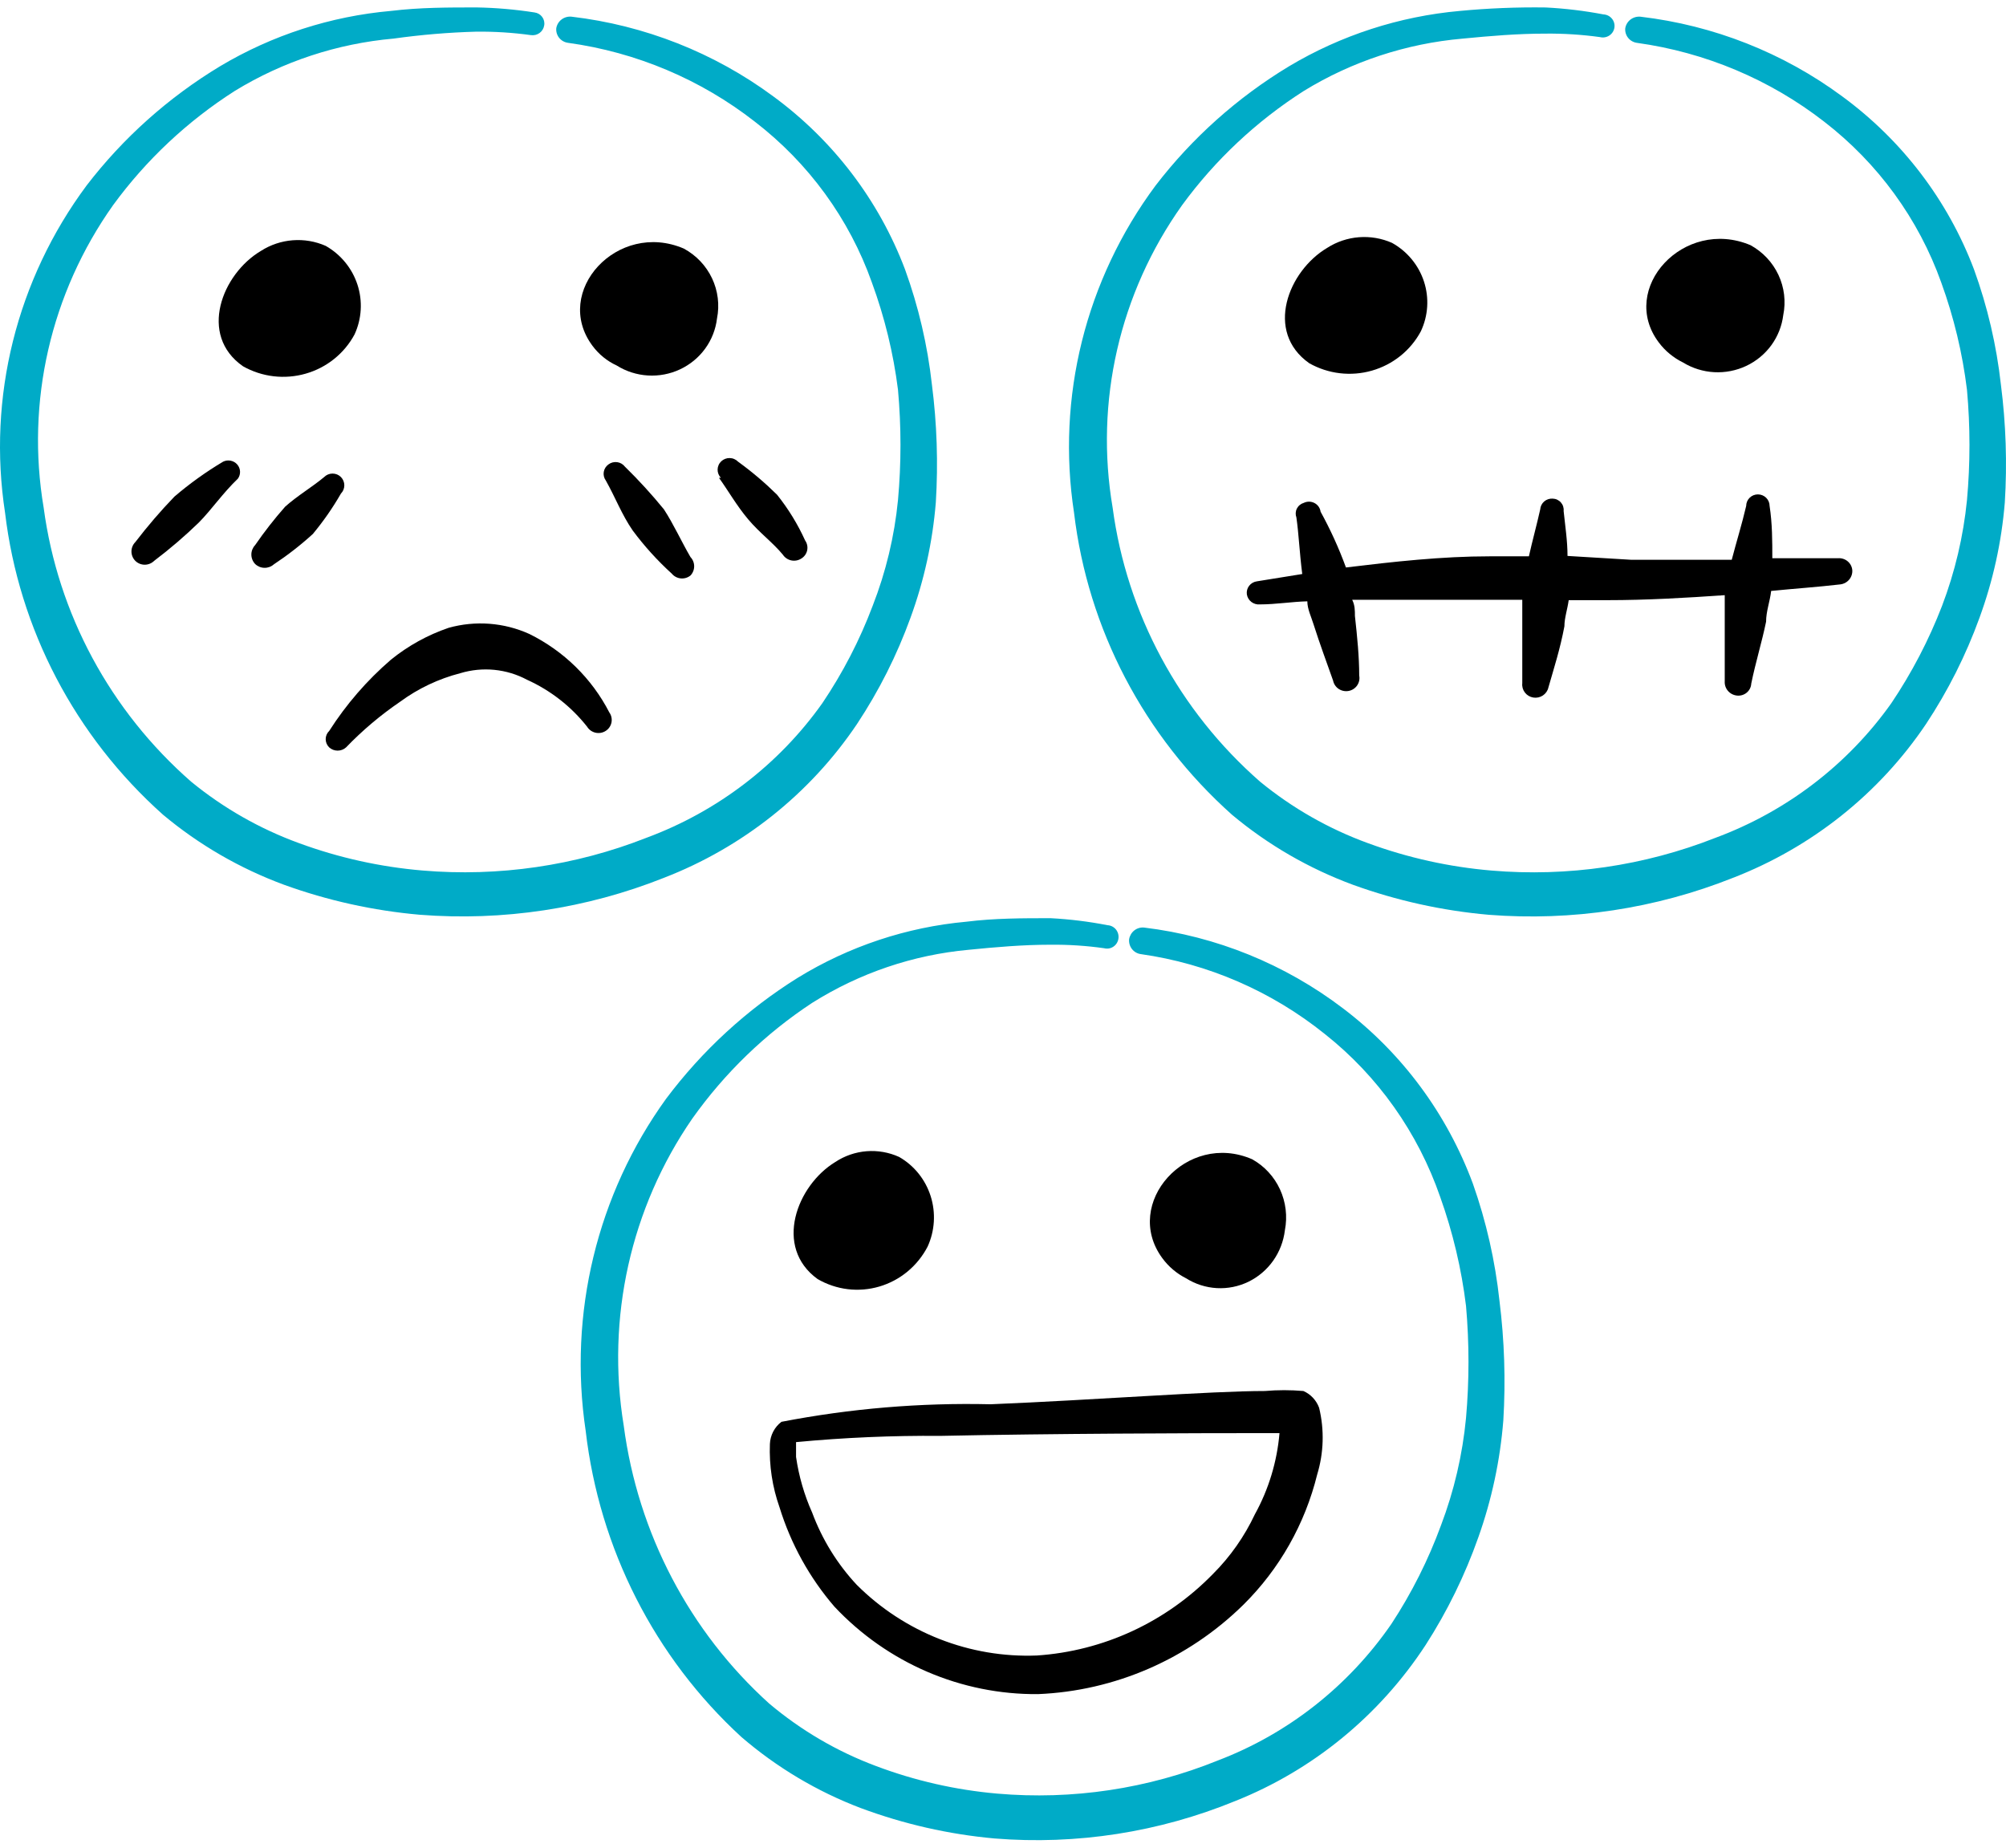
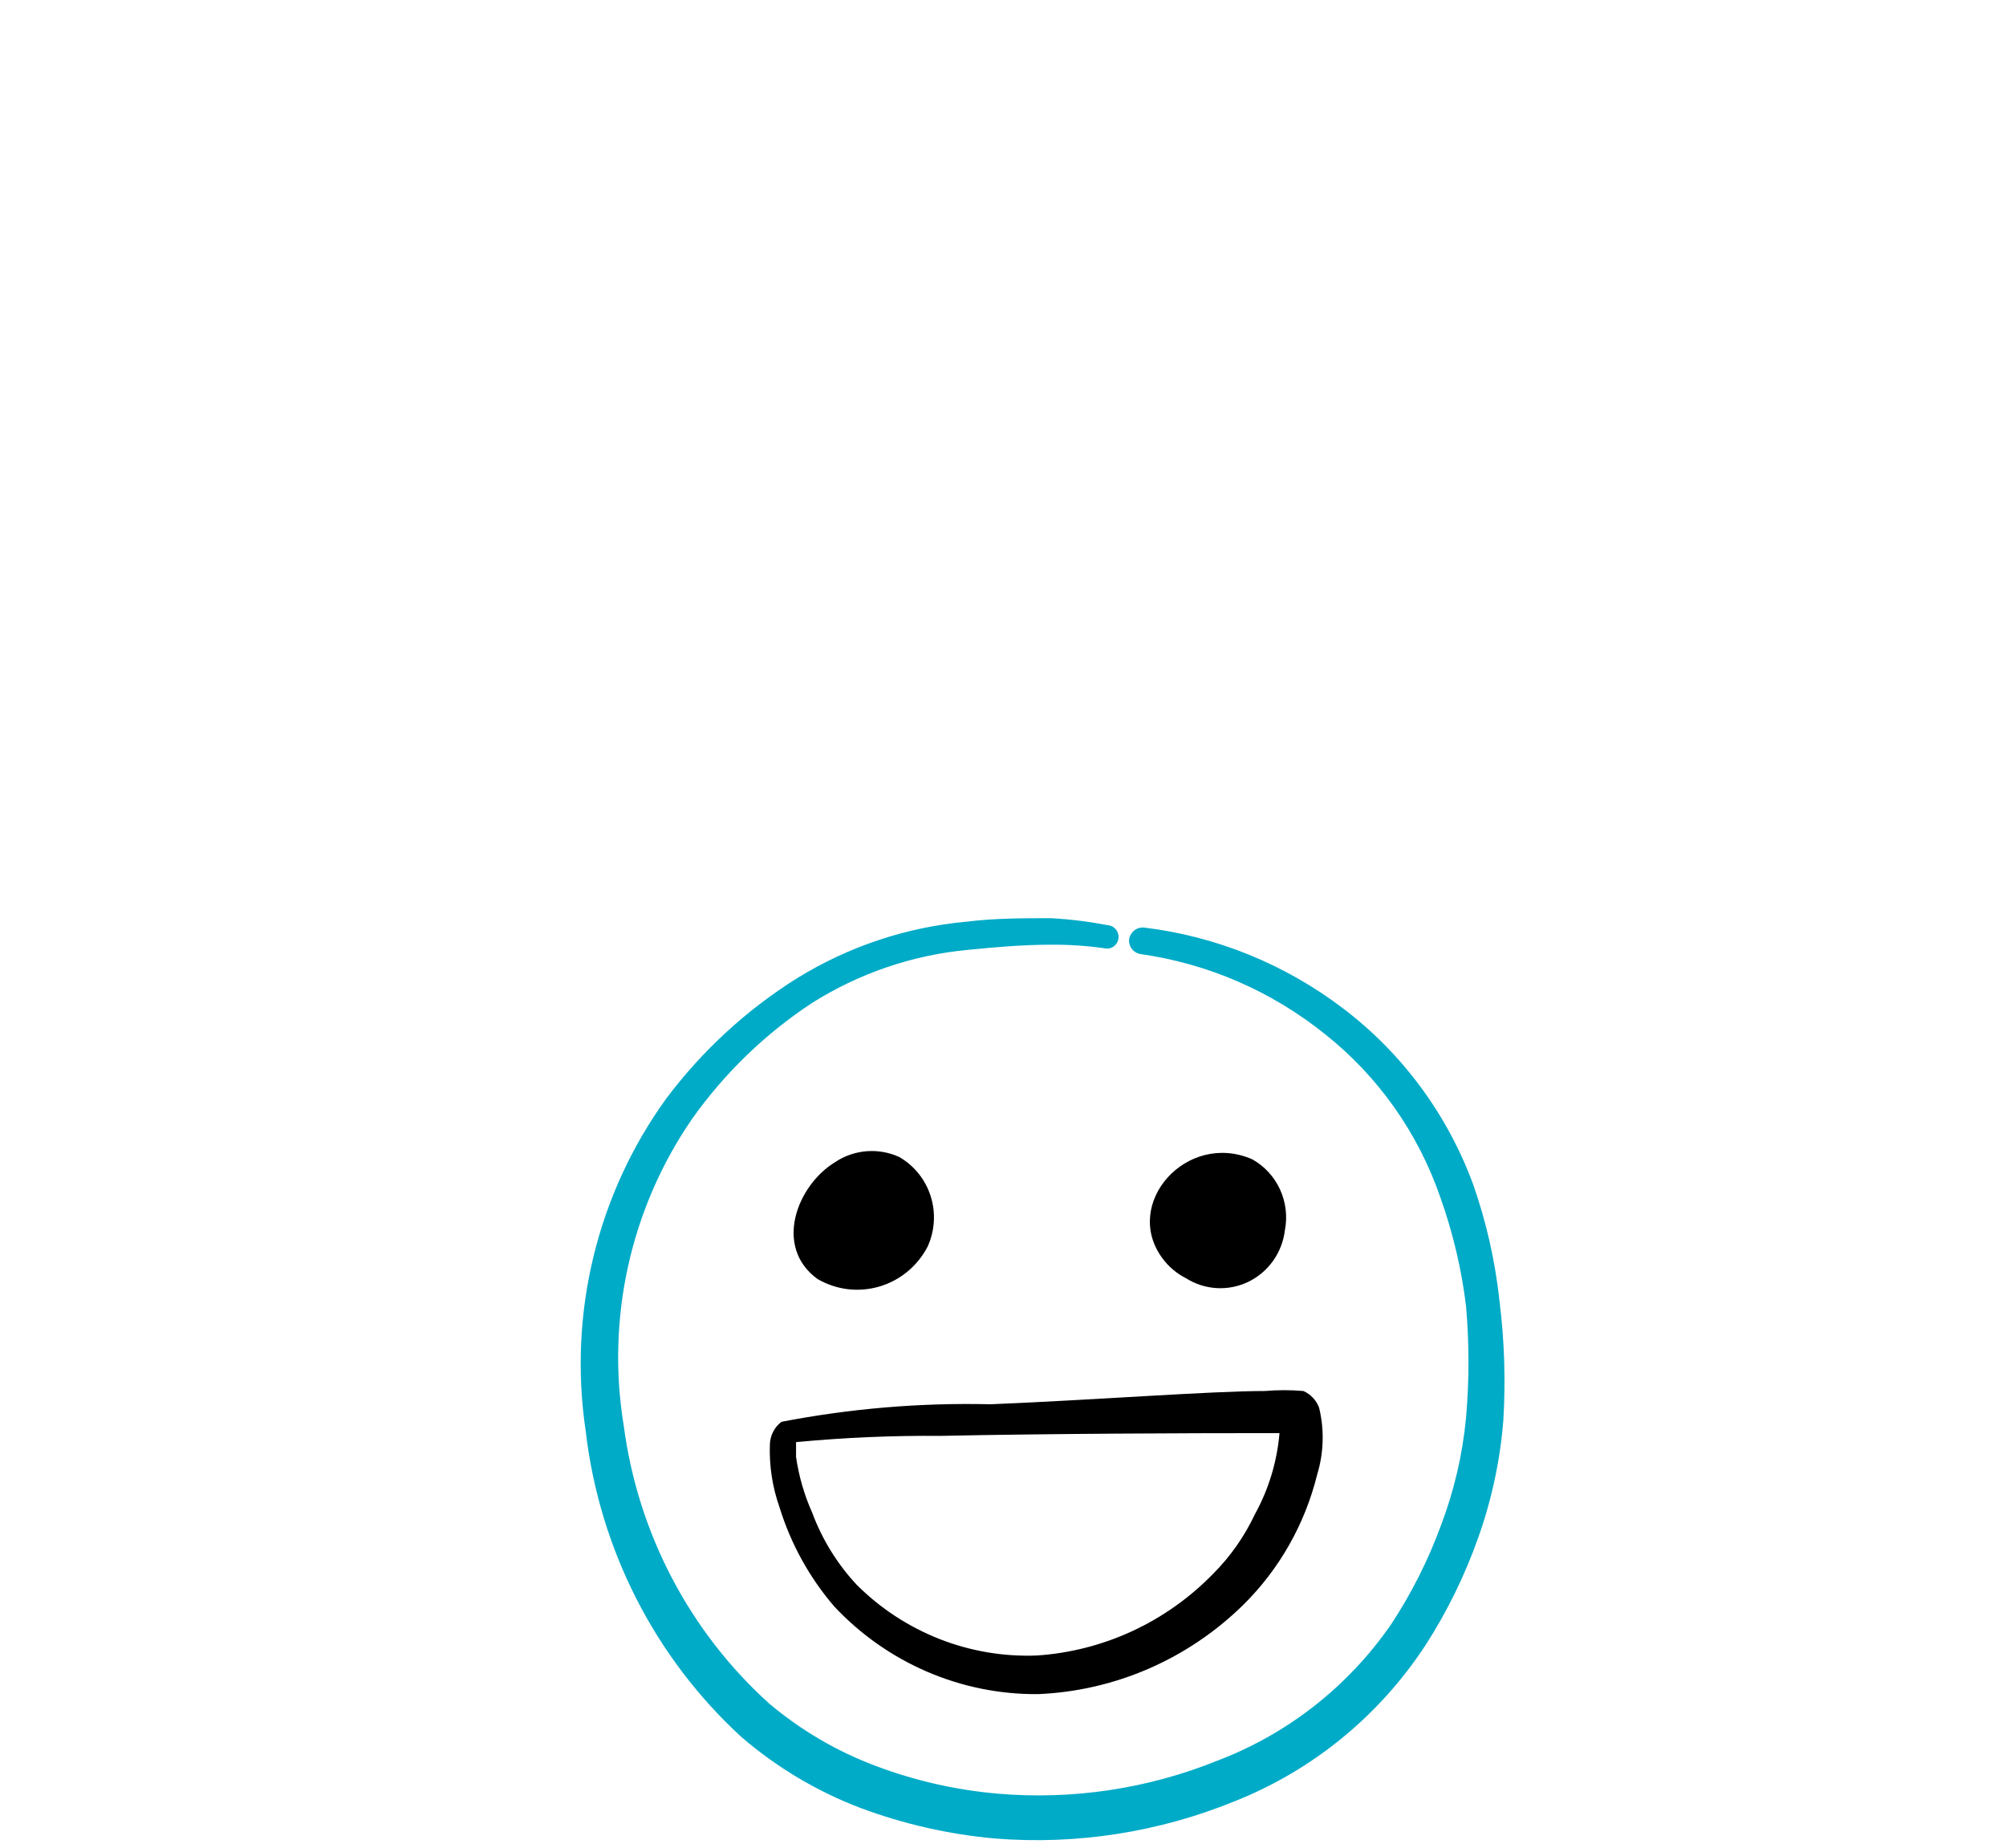
<svg xmlns="http://www.w3.org/2000/svg" width="152" height="140" viewBox="0 0 152 140" fill="none">
  <g clip-path="url(#clip0_41_904)">
    <path d="M70.615 29.152C70.284 26.169 69.6 23.235 68.575 20.409C66.597 15.179 63.128 10.625 58.584 7.295C54.117 3.994 48.846 1.914 43.303 1.263C43.034 1.237 42.765 1.313 42.551 1.475C42.337 1.638 42.194 1.874 42.15 2.137C42.125 2.398 42.203 2.66 42.368 2.866C42.533 3.072 42.773 3.208 43.037 3.244C48.212 3.956 53.1 6.019 57.195 9.218C61.275 12.357 64.353 16.585 66.063 21.4C67.029 24.029 67.694 26.756 68.043 29.531C68.295 32.313 68.295 35.112 68.043 37.895C67.773 40.639 67.127 43.335 66.122 45.909C65.144 48.503 63.865 50.977 62.309 53.282C59.012 57.931 54.364 61.487 48.978 63.481C43.596 65.6 37.785 66.449 32.011 65.958C28.817 65.688 25.675 64.992 22.671 63.889C19.693 62.805 16.924 61.228 14.483 59.227C8.348 53.861 4.381 46.494 3.31 38.477C1.951 30.448 3.84 22.214 8.571 15.542C11.073 12.117 14.2 9.182 17.794 6.887C21.436 4.659 25.555 3.302 29.824 2.924C31.901 2.633 33.993 2.457 36.09 2.399C37.474 2.385 38.858 2.472 40.229 2.661C40.46 2.695 40.695 2.637 40.883 2.501C41.071 2.364 41.197 2.16 41.233 1.933C41.255 1.82 41.252 1.703 41.226 1.591C41.2 1.479 41.15 1.373 41.081 1.28C41.012 1.187 40.924 1.11 40.823 1.051C40.722 0.993 40.611 0.956 40.495 0.942C39.047 0.716 37.585 0.589 36.12 0.563C33.962 0.563 31.805 0.563 29.647 0.825C25.053 1.23 20.615 2.666 16.67 5.022C12.759 7.385 9.33 10.449 6.561 14.056C1.26 21.194 -0.961 30.109 0.384 38.856C1.433 47.659 5.687 55.788 12.355 61.733C15.076 64.008 18.176 65.803 21.518 67.037C24.831 68.237 28.289 69.001 31.805 69.31C38.109 69.805 44.444 68.847 50.308 66.512C56.283 64.199 61.392 60.13 64.94 54.855C66.604 52.34 67.964 49.64 68.989 46.812C70.02 43.995 70.666 41.055 70.91 38.069C71.094 35.094 70.995 32.109 70.615 29.152Z" fill="#00ABC7" />
    <path d="M16.907 34.98C15.601 35.758 14.364 36.645 13.212 37.632C12.162 38.722 11.175 39.871 10.256 41.071C10.067 41.261 9.961 41.518 9.961 41.785C9.961 42.052 10.067 42.308 10.256 42.499C10.445 42.684 10.7 42.788 10.966 42.788C11.232 42.788 11.487 42.684 11.675 42.499C12.868 41.597 14.003 40.624 15.074 39.585C16.05 38.594 16.848 37.399 18.03 36.262C18.143 36.103 18.198 35.911 18.188 35.717C18.178 35.523 18.103 35.338 17.974 35.191C17.845 35.044 17.67 34.944 17.477 34.906C17.284 34.867 17.083 34.894 16.907 34.98Z" fill="black" />
    <path d="M20.749 42.761C21.793 42.07 22.782 41.3 23.705 40.459C24.501 39.5 25.213 38.477 25.833 37.399C25.998 37.231 26.09 37.006 26.09 36.773C26.09 36.539 25.998 36.314 25.833 36.146C25.751 36.062 25.652 35.996 25.543 35.95C25.434 35.905 25.316 35.882 25.198 35.882C25.079 35.882 24.962 35.905 24.853 35.95C24.744 35.996 24.645 36.062 24.562 36.146C23.616 36.933 22.552 37.545 21.607 38.39C20.789 39.316 20.029 40.289 19.331 41.304C19.148 41.498 19.046 41.753 19.046 42.018C19.046 42.283 19.148 42.538 19.331 42.732C19.519 42.914 19.77 43.019 20.034 43.024C20.298 43.03 20.554 42.936 20.749 42.761Z" fill="black" />
    <path d="M50.308 38.594C49.385 37.462 48.398 36.382 47.352 35.359C47.211 35.174 47.001 35.051 46.768 35.018C46.535 34.986 46.299 35.045 46.111 35.184C46.015 35.251 45.934 35.336 45.872 35.434C45.81 35.531 45.768 35.64 45.749 35.754C45.73 35.867 45.733 35.984 45.76 36.096C45.787 36.209 45.836 36.315 45.904 36.408C46.613 37.661 47.116 39.002 47.943 40.197C48.819 41.377 49.809 42.47 50.899 43.461C50.982 43.562 51.085 43.647 51.202 43.709C51.318 43.772 51.446 43.811 51.578 43.825C51.71 43.838 51.843 43.826 51.97 43.788C52.097 43.751 52.215 43.689 52.318 43.606C52.499 43.417 52.599 43.167 52.599 42.907C52.599 42.647 52.499 42.397 52.318 42.207C51.638 41.042 51.047 39.731 50.308 38.594Z" fill="black" />
-     <path d="M54.476 36.204C55.156 37.137 55.806 38.302 56.693 39.351C57.58 40.401 58.555 41.1 59.323 42.033C59.469 42.253 59.697 42.407 59.957 42.462C60.218 42.516 60.489 42.467 60.713 42.324C60.826 42.256 60.925 42.166 61.002 42.059C61.079 41.952 61.133 41.831 61.161 41.702C61.188 41.574 61.189 41.441 61.163 41.313C61.137 41.184 61.084 41.062 61.008 40.954C60.447 39.716 59.732 38.551 58.88 37.486C57.961 36.578 56.973 35.74 55.924 34.98C55.843 34.896 55.745 34.828 55.637 34.782C55.529 34.734 55.413 34.709 55.295 34.706C55.177 34.703 55.059 34.724 54.949 34.766C54.839 34.808 54.739 34.871 54.653 34.951C54.568 35.032 54.499 35.127 54.452 35.234C54.404 35.34 54.378 35.455 54.375 35.572C54.372 35.688 54.393 35.804 54.436 35.912C54.478 36.021 54.542 36.12 54.623 36.204H54.476Z" fill="black" />
    <path d="M40.111 48.036C38.192 47.167 36.023 47.002 33.992 47.57C32.4 48.114 30.918 48.933 29.617 49.989C27.804 51.553 26.231 53.369 24.947 55.38C24.862 55.461 24.794 55.559 24.748 55.666C24.702 55.774 24.678 55.889 24.678 56.006C24.678 56.123 24.702 56.239 24.748 56.346C24.794 56.454 24.862 56.551 24.947 56.633C25.121 56.789 25.347 56.875 25.582 56.875C25.817 56.875 26.044 56.789 26.218 56.633C27.463 55.34 28.84 54.178 30.326 53.165C31.689 52.164 33.235 51.432 34.878 51.008C35.712 50.756 36.589 50.669 37.456 50.754C38.324 50.84 39.166 51.094 39.933 51.504C41.718 52.312 43.279 53.531 44.485 55.059C44.555 55.173 44.647 55.273 44.756 55.351C44.865 55.429 44.989 55.485 45.12 55.515C45.252 55.545 45.388 55.549 45.521 55.526C45.654 55.503 45.781 55.454 45.894 55.381C46.008 55.309 46.105 55.215 46.181 55.104C46.256 54.994 46.308 54.87 46.334 54.739C46.359 54.608 46.358 54.474 46.33 54.343C46.302 54.213 46.248 54.09 46.17 53.981C44.847 51.411 42.724 49.327 40.111 48.036Z" fill="black" />
-     <path d="M26.868 25.334C27.412 24.148 27.489 22.806 27.085 21.567C26.68 20.328 25.824 19.282 24.681 18.631C23.896 18.285 23.036 18.138 22.179 18.205C21.321 18.271 20.495 18.548 19.774 19.01C16.818 20.759 15.015 25.392 18.414 27.753C19.127 28.156 19.915 28.413 20.73 28.509C21.546 28.605 22.373 28.538 23.162 28.312C23.951 28.087 24.686 27.707 25.322 27.195C25.959 26.683 26.485 26.05 26.868 25.334Z" fill="black" />
    <path d="M51.815 18.835C46.791 16.679 41.825 22.099 44.899 26.208C45.373 26.848 46.004 27.359 46.731 27.695C47.44 28.139 48.252 28.399 49.09 28.45C49.929 28.501 50.767 28.342 51.526 27.986C52.285 27.631 52.94 27.092 53.43 26.419C53.92 25.746 54.229 24.962 54.328 24.139C54.535 23.107 54.403 22.036 53.951 21.082C53.499 20.129 52.751 19.342 51.815 18.835Z" fill="black" />
  </g>
  <g clip-path="url(#clip1_41_904)">
    <path d="M63.233 121.742C65.22 123.856 67.614 125.534 70.265 126.672C72.917 127.811 75.77 128.387 78.649 128.363C84.48 128.123 90.02 125.713 94.212 121.594C96.944 118.894 98.882 115.476 99.807 111.722C100.307 110.081 100.357 108.334 99.953 106.667C99.849 106.384 99.69 106.125 99.484 105.907C99.279 105.688 99.032 105.514 98.758 105.396C97.788 105.312 96.813 105.312 95.844 105.396C91.764 105.396 82.963 106.076 75.065 106.401C69.749 106.275 64.435 106.721 59.212 107.731C58.952 107.929 58.738 108.182 58.587 108.474C58.436 108.765 58.35 109.087 58.337 109.416C58.276 111.045 58.523 112.671 59.066 114.205C59.923 116.984 61.342 119.551 63.233 121.742ZM71.276 108.796C79.728 108.618 90.54 108.588 95.494 108.588H96.951C96.766 110.749 96.13 112.845 95.086 114.737C94.294 116.42 93.22 117.951 91.909 119.259C88.355 122.905 83.606 125.103 78.562 125.437C76.049 125.535 73.543 125.111 71.198 124.191C68.852 123.271 66.717 121.875 64.923 120.087C63.449 118.511 62.3 116.651 61.543 114.618C60.942 113.274 60.53 111.852 60.319 110.392V109.269C63.961 108.924 67.618 108.766 71.276 108.796Z" fill="black" />
    <path d="M113.62 98.568C113.294 95.543 112.62 92.567 111.61 89.701C109.649 84.402 106.231 79.785 101.759 76.399C97.355 73.052 92.158 70.941 86.693 70.281C86.428 70.254 86.163 70.332 85.952 70.496C85.741 70.661 85.6 70.901 85.556 71.167C85.531 71.433 85.608 71.698 85.771 71.907C85.934 72.116 86.17 72.254 86.43 72.291C91.533 73.013 96.352 75.105 100.39 78.35C104.411 81.533 107.446 85.822 109.132 90.706C110.085 93.372 110.74 96.138 111.085 98.953C111.333 101.775 111.333 104.614 111.085 107.436C110.819 110.22 110.182 112.954 109.191 115.565C108.227 118.196 106.965 120.706 105.431 123.043C102.181 127.758 97.598 131.365 92.288 133.388C86.982 135.538 81.253 136.398 75.56 135.901C72.411 135.626 69.314 134.921 66.352 133.802C63.415 132.702 60.685 131.103 58.279 129.073C52.24 123.622 48.332 116.154 47.263 108.027C45.924 99.883 47.786 91.531 52.451 84.764C54.917 81.29 58.001 78.313 61.543 75.985C65.134 73.726 69.195 72.349 73.404 71.965C75.473 71.758 77.542 71.581 79.582 71.581C80.947 71.567 82.31 71.656 83.662 71.847C83.78 71.878 83.904 71.884 84.025 71.864C84.146 71.844 84.261 71.798 84.363 71.729C84.465 71.661 84.552 71.572 84.618 71.467C84.684 71.363 84.728 71.245 84.746 71.123C84.765 71 84.757 70.875 84.725 70.755C84.693 70.635 84.636 70.524 84.559 70.428C84.481 70.332 84.385 70.253 84.275 70.197C84.166 70.141 84.046 70.109 83.924 70.103C82.501 69.824 81.059 69.647 79.611 69.571C77.484 69.571 75.356 69.571 73.229 69.837C68.7 70.248 64.324 71.704 60.436 74.094C56.585 76.498 53.206 79.605 50.469 83.257C45.242 90.496 43.053 99.54 44.378 108.411C45.413 117.34 49.606 125.585 56.181 131.615C58.864 133.923 61.92 135.743 65.215 136.994C68.481 138.211 71.891 138.987 75.356 139.3C81.572 139.802 87.818 138.831 93.6 136.462C99.49 134.116 104.527 129.988 108.025 124.639C109.666 122.088 111.006 119.349 112.018 116.481C113.034 113.623 113.671 110.641 113.912 107.613C114.093 104.596 113.995 101.567 113.62 98.568Z" fill="#00ABC7" />
    <path d="M70.286 94.46C70.835 93.259 70.919 91.892 70.519 90.632C70.119 89.372 69.266 88.311 68.129 87.661C67.356 87.31 66.507 87.161 65.662 87.228C64.817 87.295 64.002 87.576 63.292 88.045C60.377 89.819 58.6 94.489 61.951 96.913C62.654 97.321 63.43 97.582 64.234 97.68C65.039 97.777 65.854 97.709 66.632 97.48C67.41 97.251 68.134 96.866 68.762 96.347C69.389 95.828 69.908 95.186 70.286 94.46Z" fill="black" />
    <path d="M89.869 96.854C90.572 97.297 91.373 97.553 92.2 97.6C93.026 97.646 93.85 97.48 94.597 97.118C95.343 96.755 95.987 96.208 96.47 95.527C96.953 94.845 97.259 94.051 97.359 93.218C97.563 92.171 97.433 91.085 96.988 90.118C96.542 89.15 95.805 88.352 94.882 87.838C89.928 85.681 85.032 91.178 88.063 95.317C88.537 95.967 89.156 96.493 89.869 96.854Z" fill="black" />
  </g>
  <g clip-path="url(#clip2_41_904)">
    <path d="M151.615 29.155C151.284 26.172 150.6 23.238 149.575 20.412C147.597 15.182 144.128 10.628 139.584 7.298C135.117 3.997 129.846 1.917 124.303 1.265C124.034 1.24 123.765 1.316 123.551 1.478C123.337 1.64 123.194 1.877 123.15 2.14C123.125 2.401 123.203 2.663 123.368 2.869C123.533 3.075 123.773 3.211 124.037 3.247C129.219 3.965 134.115 6.027 138.225 9.221C142.298 12.365 145.375 16.592 147.092 21.403C148.049 24.033 148.703 26.76 149.043 29.534C149.295 32.316 149.295 35.115 149.043 37.898C148.769 40.639 148.133 43.333 147.152 45.912C146.152 48.502 144.863 50.975 143.309 53.285C140.012 57.934 135.364 61.489 129.978 63.484C124.596 65.603 118.785 66.452 113.011 65.961C109.817 65.691 106.675 64.995 103.671 63.892C100.693 62.808 97.924 61.231 95.483 59.23C89.348 53.864 85.381 46.497 84.31 38.48C82.938 30.451 84.828 22.211 89.571 15.545C92.073 12.12 95.201 9.185 98.794 6.89C102.433 4.657 106.554 3.3 110.824 2.927C112.923 2.723 114.992 2.548 117.09 2.548C118.474 2.533 119.858 2.621 121.229 2.81C121.349 2.841 121.474 2.846 121.597 2.826C121.719 2.806 121.836 2.761 121.939 2.694C122.043 2.627 122.131 2.539 122.198 2.435C122.265 2.332 122.31 2.217 122.328 2.096C122.347 1.975 122.34 1.851 122.307 1.733C122.274 1.615 122.217 1.505 122.138 1.41C122.06 1.316 121.962 1.238 121.851 1.183C121.74 1.128 121.619 1.097 121.495 1.091C120.051 0.816 118.589 0.64 117.12 0.566C114.949 0.536 112.778 0.623 110.617 0.828C106.034 1.238 101.606 2.673 97.67 5.025C93.759 7.388 90.33 10.452 87.561 14.059C82.26 21.197 80.039 30.112 81.384 38.859C82.433 47.662 86.686 55.791 93.355 61.736C96.076 64.011 99.176 65.806 102.518 67.04C105.831 68.24 109.289 69.004 112.804 69.313C119.109 69.808 125.444 68.85 131.308 66.515C137.283 64.202 142.392 60.132 145.94 54.858C147.604 52.343 148.964 49.643 149.989 46.815C151.02 43.998 151.666 41.058 151.91 38.072C152.094 35.097 151.995 32.112 151.615 29.155Z" fill="#00ABC7" />
    <path d="M107.661 25.104C108.219 23.92 108.303 22.573 107.898 21.331C107.492 20.088 106.627 19.042 105.474 18.401C104.689 18.055 103.829 17.908 102.972 17.974C102.114 18.041 101.288 18.317 100.567 18.78C97.611 20.529 95.808 25.133 99.207 27.523C99.92 27.925 100.708 28.183 101.524 28.279C102.339 28.375 103.166 28.308 103.955 28.082C104.744 27.856 105.479 27.476 106.115 26.965C106.752 26.453 107.278 25.82 107.661 25.104Z" fill="black" />
    <path d="M127.525 27.464C128.238 27.901 129.05 28.154 129.888 28.2C130.726 28.245 131.562 28.082 132.319 27.725C133.076 27.367 133.73 26.828 134.22 26.156C134.709 25.484 135.019 24.701 135.121 23.88C135.331 22.851 135.203 21.782 134.757 20.829C134.311 19.875 133.569 19.087 132.638 18.576C127.584 16.449 122.618 21.869 125.692 25.949C126.173 26.59 126.801 27.109 127.525 27.464Z" fill="black" />
    <path d="M118.775 42.123C118.775 40.986 118.598 39.85 118.48 38.713C118.492 38.598 118.48 38.481 118.444 38.37C118.408 38.259 118.35 38.157 118.272 38.069C118.195 37.981 118.099 37.911 117.993 37.861C117.886 37.811 117.77 37.784 117.652 37.781C117.535 37.773 117.419 37.788 117.308 37.825C117.197 37.861 117.095 37.919 117.007 37.995C116.919 38.071 116.848 38.163 116.796 38.266C116.744 38.37 116.714 38.482 116.706 38.597C116.44 39.791 116.115 40.957 115.849 42.152H112.893C109.228 42.152 105.592 42.56 101.986 42.997C101.454 41.543 100.812 40.13 100.065 38.772C100.046 38.634 99.995 38.503 99.915 38.388C99.835 38.274 99.728 38.18 99.604 38.115C99.48 38.049 99.341 38.014 99.2 38.011C99.059 38.009 98.92 38.04 98.794 38.101C98.681 38.134 98.576 38.189 98.485 38.264C98.395 38.338 98.321 38.431 98.268 38.534C98.215 38.638 98.185 38.752 98.179 38.868C98.173 38.984 98.191 39.1 98.232 39.209C98.409 40.433 98.469 41.89 98.675 43.493L95.247 44.046C95.13 44.061 95.017 44.098 94.915 44.156C94.813 44.214 94.723 44.291 94.652 44.383C94.58 44.475 94.528 44.58 94.498 44.693C94.468 44.805 94.462 44.922 94.478 45.037C94.515 45.267 94.639 45.474 94.827 45.615C95.014 45.755 95.249 45.82 95.483 45.795C96.665 45.795 97.877 45.591 99.06 45.562C99.06 46.145 99.355 46.728 99.533 47.31C100.006 48.797 100.538 50.225 101.011 51.565C101.062 51.824 101.215 52.052 101.436 52.2C101.658 52.347 101.93 52.402 102.193 52.352C102.456 52.302 102.687 52.151 102.837 51.932C102.986 51.713 103.042 51.445 102.991 51.186C102.991 49.758 102.843 48.272 102.666 46.669C102.666 46.261 102.666 45.853 102.459 45.445H115.347V51.769C115.319 52.021 115.39 52.274 115.546 52.475C115.701 52.677 115.929 52.812 116.183 52.853C116.436 52.894 116.696 52.838 116.909 52.696C117.122 52.554 117.272 52.337 117.327 52.09C117.77 50.545 118.214 49.176 118.539 47.456C118.539 46.815 118.775 46.145 118.864 45.474H121.82C124.776 45.474 127.732 45.3 130.688 45.096V51.623C130.671 51.885 130.756 52.142 130.927 52.343C131.098 52.544 131.34 52.672 131.604 52.702C131.737 52.718 131.872 52.707 132 52.669C132.128 52.632 132.247 52.569 132.35 52.484C132.453 52.4 132.536 52.295 132.596 52.177C132.656 52.059 132.69 51.93 132.697 51.798C133.023 50.196 133.496 48.68 133.821 47.106C133.821 46.32 134.116 45.562 134.205 44.775C135.949 44.6 137.693 44.483 139.437 44.28C139.701 44.25 139.943 44.122 140.114 43.921C140.284 43.72 140.37 43.463 140.353 43.201C140.342 43.071 140.305 42.944 140.244 42.828C140.183 42.712 140.099 42.609 139.997 42.525C139.895 42.441 139.778 42.378 139.651 42.339C139.525 42.3 139.392 42.286 139.259 42.298H134.293C134.293 40.986 134.293 39.675 134.087 38.335C134.087 38.103 133.993 37.88 133.827 37.716C133.661 37.552 133.435 37.46 133.2 37.46C132.965 37.46 132.739 37.552 132.573 37.716C132.407 37.88 132.313 38.103 132.313 38.335C131.988 39.733 131.574 41.045 131.219 42.414H123.594L118.775 42.123Z" fill="black" />
  </g>
  <defs>
    <clipPath id="clip0_41_904">
-       <rect width="71" height="70" fill="white" />
-     </clipPath>
+       </clipPath>
    <clipPath id="clip1_41_904">
      <rect width="70" height="71" fill="white" transform="translate(44 69)" />
    </clipPath>
    <clipPath id="clip2_41_904">
-       <rect width="71" height="70" fill="white" transform="translate(81)" />
-     </clipPath>
+       </clipPath>
  </defs>
</svg>